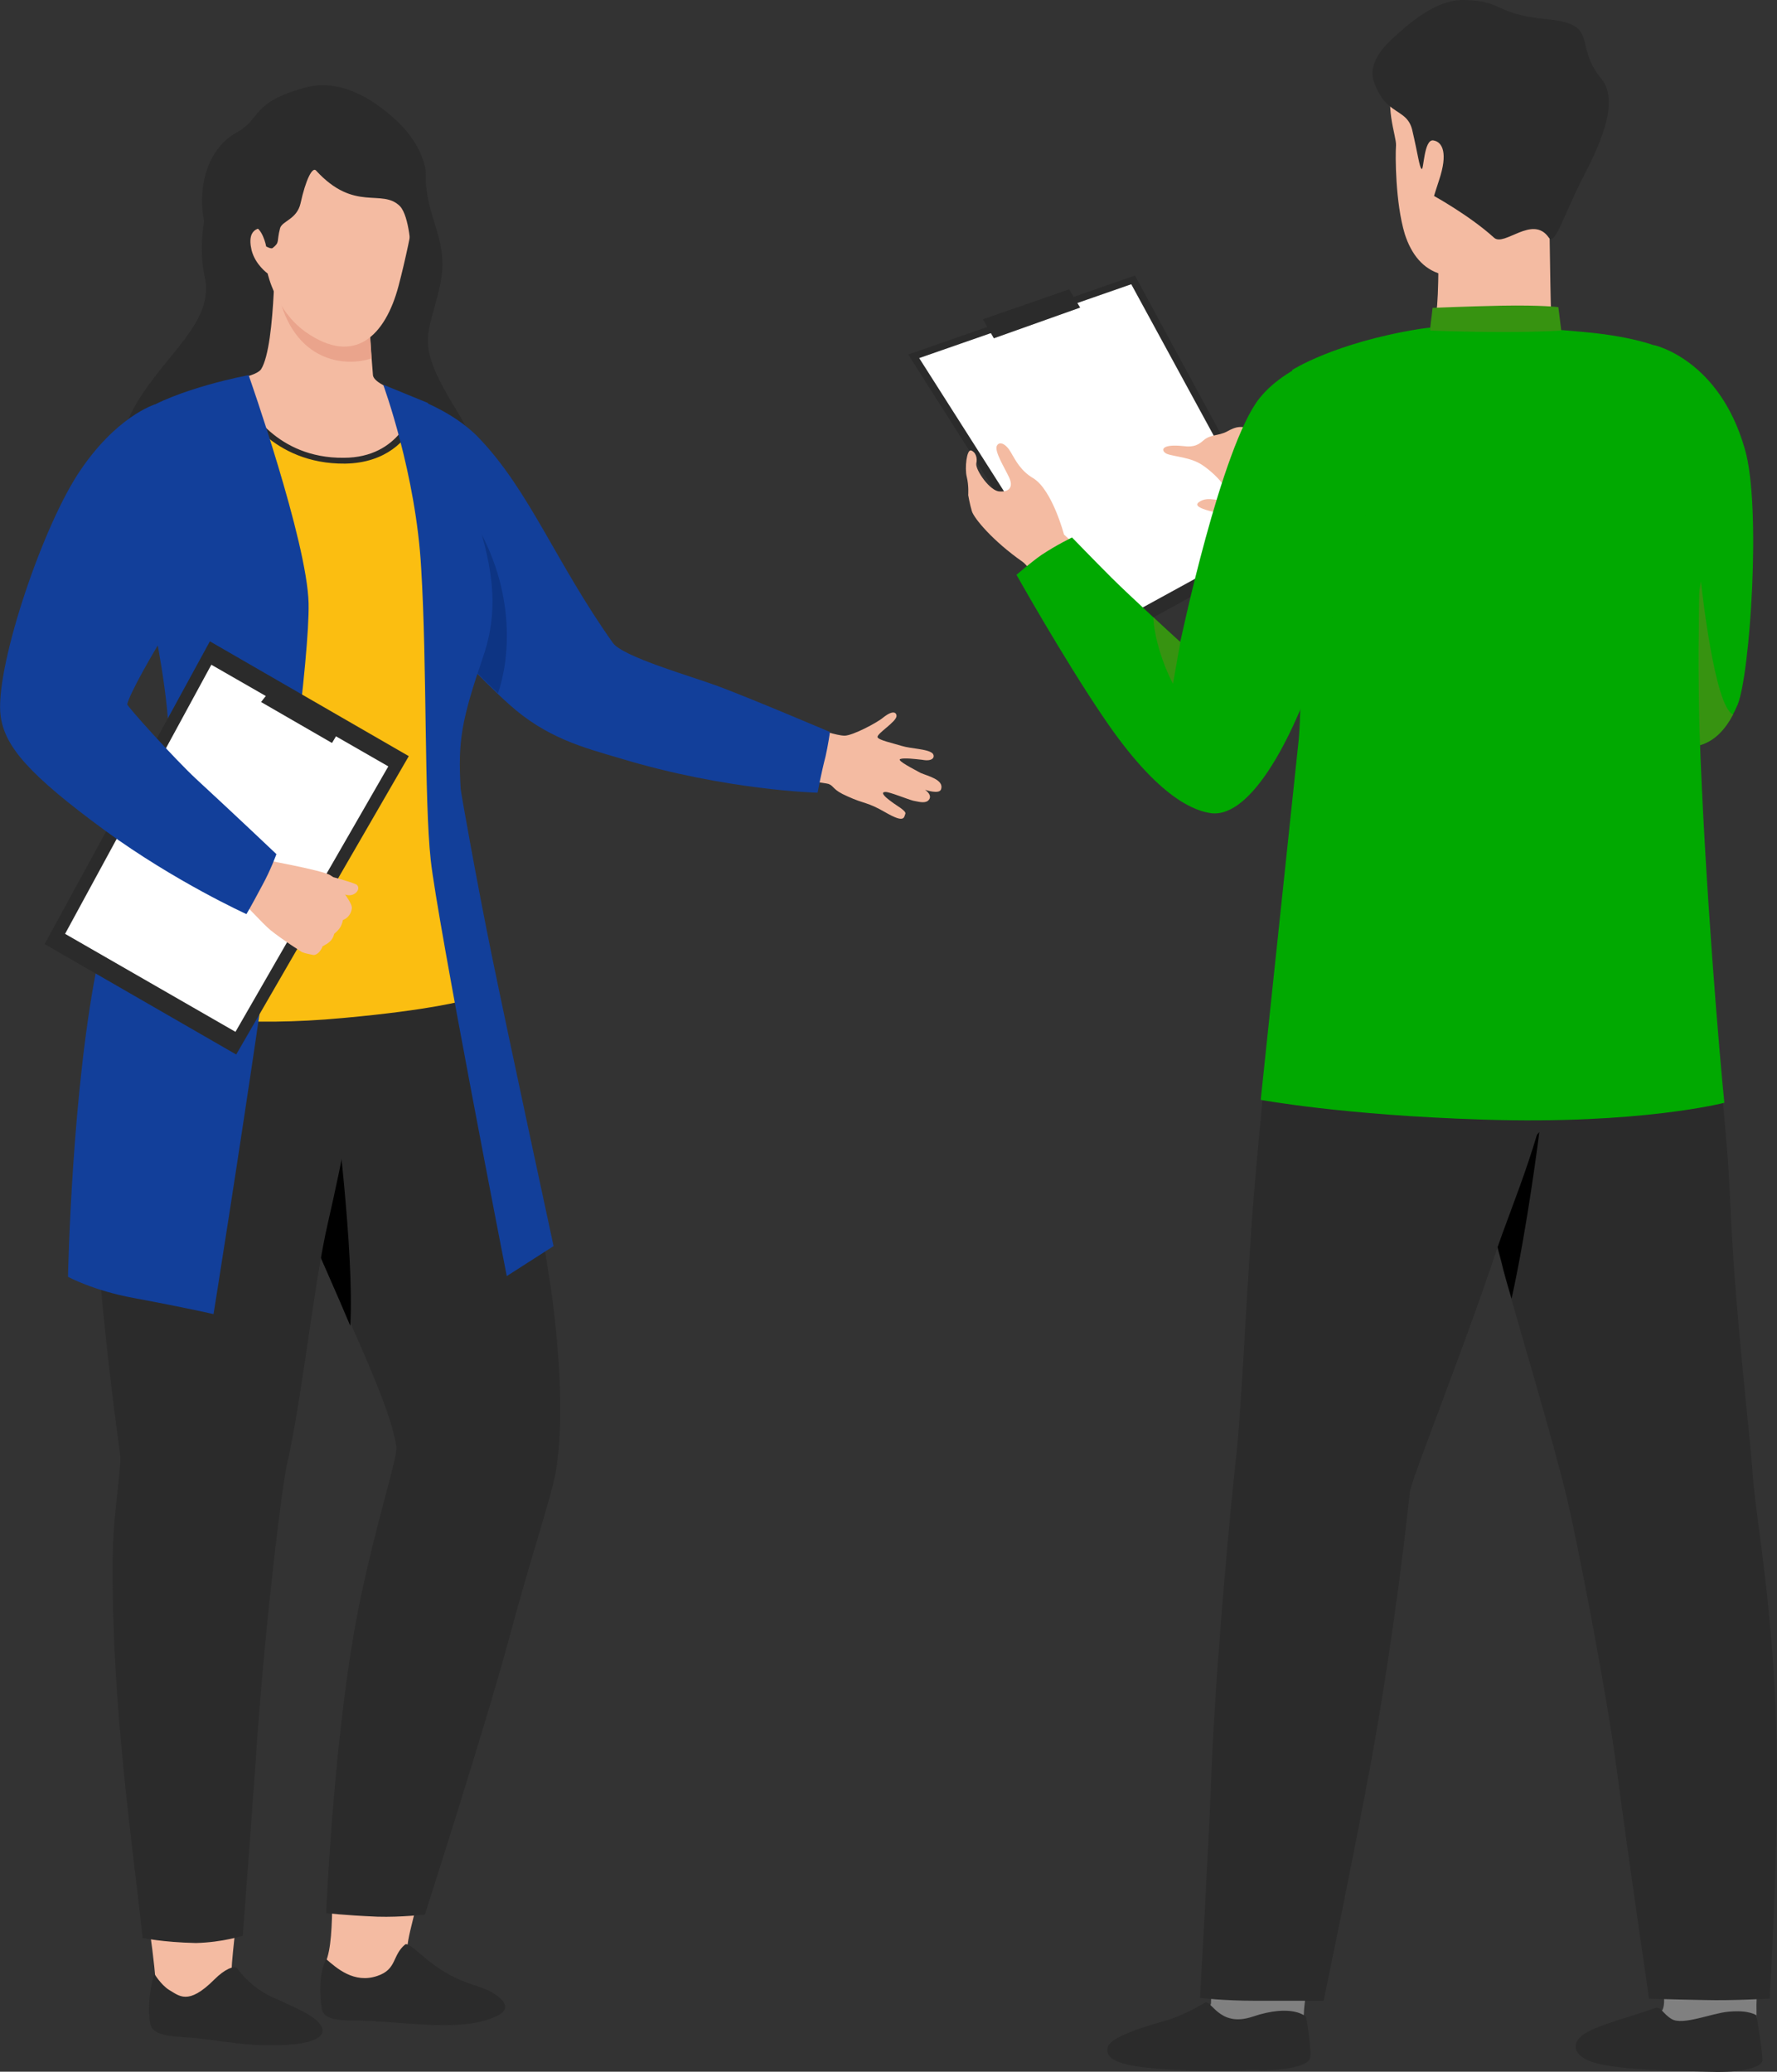
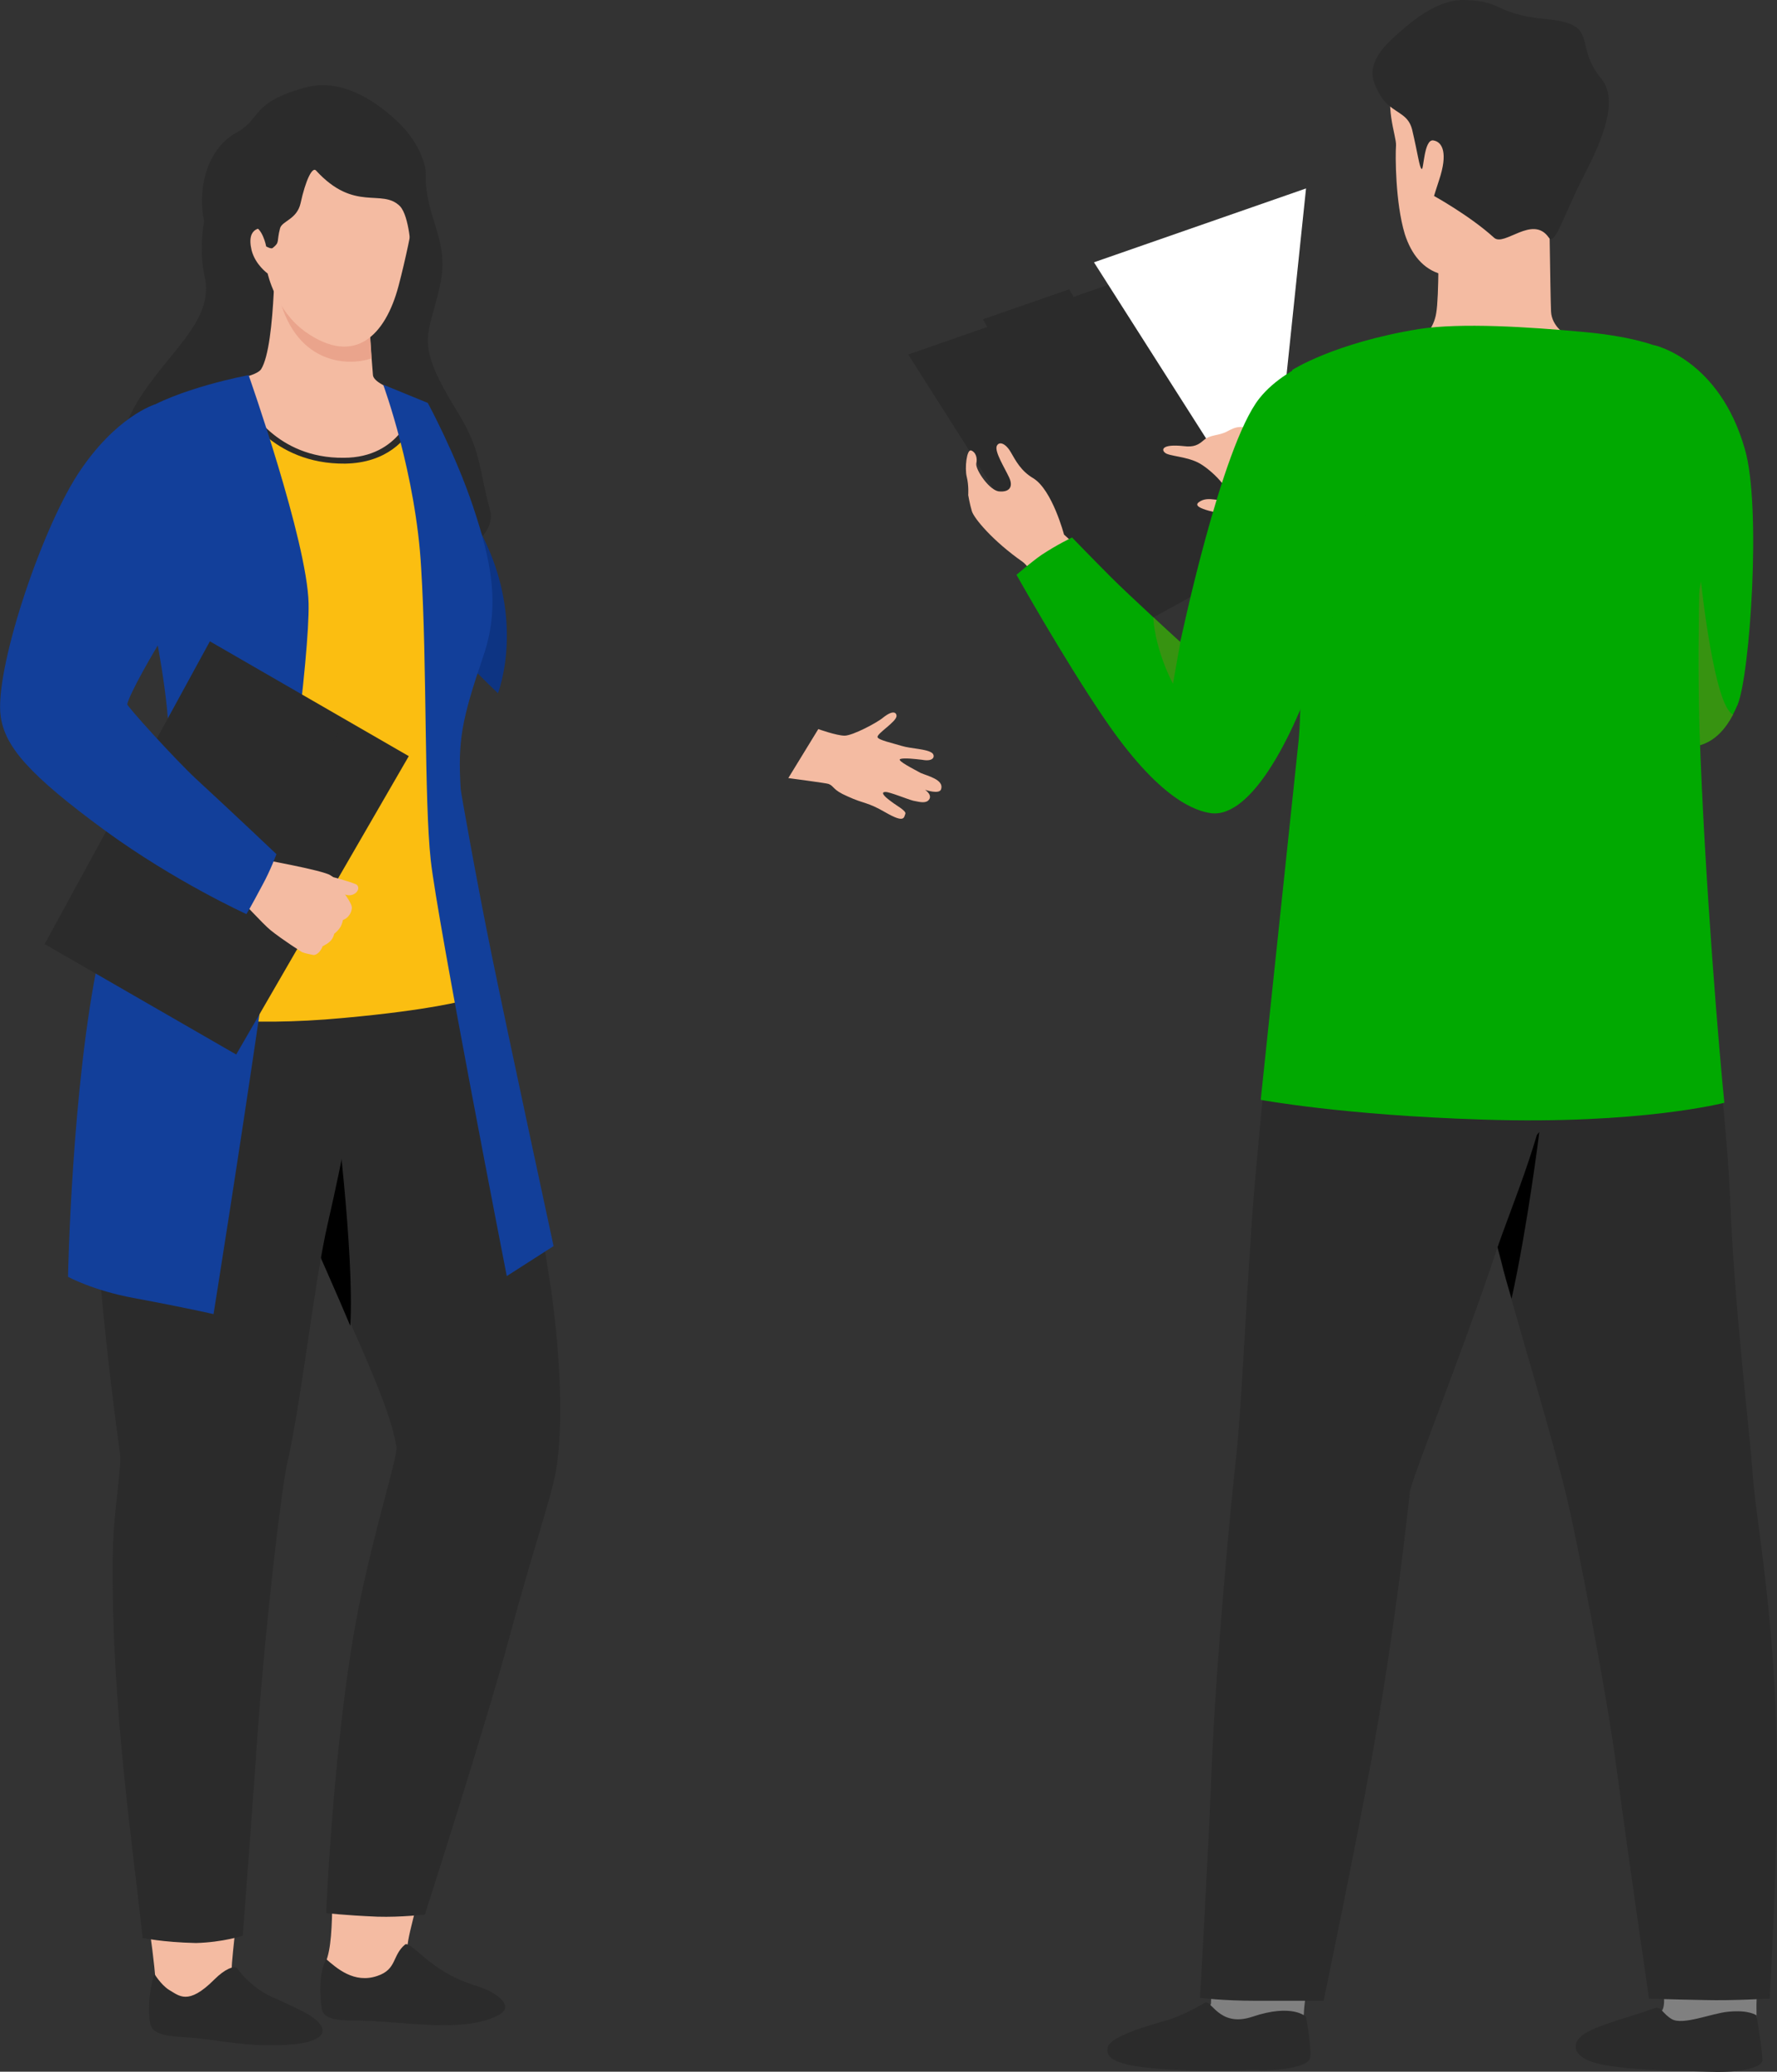
<svg xmlns="http://www.w3.org/2000/svg" version="1.1" id="Layer_1" x="0px" y="0px" viewBox="0 0 243 283.3" style="enable-background:new 0 0 243 283.3;" xml:space="preserve">
  <rect x="0" y="0" width="243" height="283.3" fill="#333333" stroke="none" />
  <style type="text/css">
	.st0{fill:#2B2B2B;}
	.st1{fill:#F4BBA2;}
	.st2{fill:#123F9A;}
	.st3{fill:#0D3483;}
	.st4{fill:#EAA48C;}
	.st5{fill:#FBBE11;}
	.st6{fill:#FFFFFF;}
	.st7{fill:#808080;}
	.st8{fill:#01A901;}
	.st9{fill:#379311;}
</style>
  <g>
    <path class="st0" d="M31.7,19.2c-1.8,3.2-5.3,11.6-3.7,18.7C29.6,45.1,19.9,50,16.9,59s1.4,12.9,19.4,17.7s32.3-1.2,30.7-7   s-1.1-7.9-4.4-13.3c-6.1-9.9-4-10.1-2.4-17.5c1.3-6.2-2-8.9-2-15C58.3,13.3,31.7,19.2,31.7,19.2z" />
    <path class="st1" d="M50.4,42.4c0,0,0.4,6.8,0.6,8.9c0.1,1.1,3.1,2.1,3.1,2.1s8.2,9.4-6.5,9.7c-16.5,0.3-14.3-11.5-14.3-11.5   s1.9-0.4,2.4-1.1c2.1-3.3,1.9-18.7,1.9-18.7L50.4,42.4z" />
    <path class="st1" d="M19.2,256.5c0.6,2.6,2.2,12.8,2.1,15.8c-0.2,3.1,3.1,3.7,6.8,4.7c3.4,0.9,9.6,0.9,8.3-0.6   c-2-2.4-4.5-4.8-4.7-7.2c-0.1-1.1,1.3-11.2,1.6-19.4L19.2,256.5z" />
    <path class="st0" d="M32.4,269.1c-0.4-0.3-1.6,0.1-3.1,1.6c-3.6,3.6-4.8,2.2-6.2,1.4c-1.1-0.7-2-2.2-2-2.2s-1.1,3.4-0.6,6.6   c0.2,1.4,1.3,1.9,5,2.1c4.5,0.3,8,1.4,14.1,1c4.1-0.3,5-1.5,4.3-2.6c-0.9-1.4-3.2-2.3-6.2-3.7C34.2,271.9,32.4,269.1,32.4,269.1z" />
    <path class="st1" d="M46.1,249.4c-1.2,5.6,0,15.5-1.6,19c-1.3,3,1.4,5.7,6.6,6c9.3,0.6,15.3-0.4,12.1-2.5c-3.4-2.2-7.4-3.5-7.5-5   c-0.1-1.8,0.8-4.2,4.3-18.3L46.1,249.4z" />
    <path class="st0" d="M30,116.6c0,0-2.4,17.9,9.9,46.1c9.4,21.6,13.3,29.2,14.3,35.1c0.2,1.4-2.5,9.5-4.8,20.3   c-3.7,17.2-4.8,43.5-4.8,43.5s2.3,0.3,7,0.5c3.3,0.1,6.5-0.3,6.5-0.3s8.3-25.8,11.5-37.7c3.2-11.9,5.6-18.7,6.4-22.8   c1.1-6.4,0.6-16-0.6-24.7c-1.9-12.7-5.5-30.9-7-38s-6.7-24.3-6.7-24.3L30,116.6z" />
    <path d="M41,165.5c2.2,5,5.4,12.2,6.9,15.8c0.6-10-2.2-31.6-2.2-31.6S43.5,160.4,41,165.5z" />
    <path class="st0" d="M33.2,264.7c0,0,1.9-25.2,1.9-26c1.3-18.1,3.5-35.8,4.2-38.7c1.9-8.3,3.7-24.8,5.5-32.6   c4.1-17.7,8-42.9,8-42.9l-33.1-7.3c0,0-5.7,17.4-6.8,30c-1,12.1,1.1,34.1,3.5,51.5c0.3,2.3-1,7.9-1,15.2   c-0.1,19.9,2.8,38.7,4.1,51.1c0,0,2.7,0.6,7.3,0.7C30.5,265.6,33.2,264.7,33.2,264.7z" />
    <path class="st1" d="M111.9,99.7c0,0,2.5,0.9,3.6,0.9s4.5-1.8,5.3-2.5c1.4-1.1,1.8-0.6,1.8-0.2c0,0.8-2.7,2.4-2.6,2.9   c0.1,0.4,2,0.8,3.3,1.2s3.5,0.4,4.2,1c0.4,0.4,0.2,1.2-1.4,0.9c-0.9-0.1-2.5-0.3-3-0.1c-0.5,0.2,1.9,1.4,2.8,1.9   c0.9,0.4,3.2,0.9,2.8,2.2c-0.2,0.8-2.2,0.1-2.2,0.1s1.2,0.8,0.4,1.5c-0.5,0.4-1.4,0.1-2,0c-0.8-0.2-3.2-1.2-3.8-1.2   c-0.6,0-0.5,0.4,0.9,1.4c0.5,0.4,2,1.2,1.8,1.6c-0.2,0.5-0.1,1.3-2.7-0.2s-2.8-1.1-5.2-2.2c-2.1-0.9-1.8-1.4-2.6-1.7   c-0.2-0.1-5.5-0.8-5.5-0.8L111.9,99.7z" />
-     <path class="st2" d="M58.7,85c-2.2-6.5-0.3-23.3-2.4-30.7c0,0,5.6,1.8,9.2,5.6c6.9,7.2,10.5,17,18.3,28c1.3,1.9,10.8,4.6,14.3,5.9   c4.1,1.5,15.4,6.3,15.4,6.3s-0.3,2-0.6,3.3c-0.6,2.3-1.1,5-1.1,5s-12.5-0.3-27-4.7c-5.1-1.5-10.1-2.8-15.2-7.4   C66.2,93.3,58.8,85.5,58.7,85z" />
    <path class="st3" d="M64.7,71l-6.3,13c0.1,0.4,0.2,0.7,0.3,1c0.1,0.4,5.7,6.3,9.4,9.8C69.6,90.5,70.8,81,64.7,71z" />
    <path class="st4" d="M38,39.9c0-0.8,0.1-1.7,0.1-2.4L48.7,41l1.7,1.4c0,0,0.2,3.8,0.4,6.6C47.4,50.2,40.1,49.7,38,39.9z" />
    <path class="st1" d="M57.5,24.1c0,0-1,7.4-3,15c-1.8,6.8-6,11-12.7,6.3c-4.1-2.9-5.2-8-5.2-8s-1.7-1.2-2.2-3.2   c-0.8-3.4,1.7-3,1.7-3s-1.9-5.8,1.6-10.1C41.2,16.8,57.3,12.3,57.5,24.1z" />
    <path class="st0" d="M33.3,32.8c0,0-1.8,4.2-3.1,2.6c-4-5.1-3.4-14.3,2.2-17.3c3.3-1.8,1.9-4,8.9-6c2.2-0.7,6.2-1.2,11.8,3.4   c5,4.1,6,8.6,4.5,11.7c-1.2,2.4-1.4,7.1-1.4,7.1s-0.2-4.7-1.5-6.1c-2.5-2.5-6.2,0.9-11.5-4.9c-0.5-0.5-1.4,1.3-2.1,4.5   c-0.5,2.2-2.5,2.4-2.8,3.4c-0.5,1.9,0,1.9-1,2.7c-0.2,0.2-0.9-0.2-0.9-0.2s-0.5-2.7-1.9-2.8C33.8,30.9,33.3,32.8,33.3,32.8z" />
    <path class="st5" d="M27.5,53.8L25,138.9c0,0,8.2,1.6,22,0.3c12.1-1.1,16.5-2.4,16.5-2.4s-3.1-25.6-2.7-33.8c0.3-8.2-4.3-47-4.3-47   s-1.7,6.7-9.5,6.7c-9.3,0.1-13-7.1-13-7.1L27.5,53.8z" />
    <path class="st0" d="M33.1,55.8c0,0,4,7.7,14.1,7.6c5.7-0.1,8.4-3.3,9.5-5.5c-0.1-1.3-0.2-2-0.2-2s-1.7,6.7-9.5,6.7   c-9.3,0.1-13-7.1-13-7.1l-6.4-1.9V54L33.1,55.8z" />
    <path class="st2" d="M75.7,170.4c0,0-6-27.8-8.5-40c-2-9.8-4.2-22.2-4.2-22.5c-0.4-6.6,0.1-9.4,3.1-18.2c2.4-7,1-13.2-1.4-20.4   s-6.2-14.2-6.2-14.2l-6.1-2.5c0,0,4.5,12.2,5.2,25.2c0.8,13,0.4,31.5,1.3,39.8c0.9,8.3,10.4,56.9,10.4,56.9L75.7,170.4z" />
    <path class="st2" d="M34,51.3c0,0-9.8,1.8-14.9,5.2c-5.5,3.7-0.8,9.3,0,14.9c0.9,6.7,1.8,13.4,1.8,13.4s2.4,11.1,2.2,17.7   c-0.2,4.6-6.5,13.8-9.6,28.5c-3.7,17.5-4.2,43.6-4.2,43.6s3.5,1.9,9,2.9c7.5,1.4,10.9,2.2,10.9,2.2s13.3-82.9,13-97.2   C42,74,34,51.3,34,51.3z" />
    <g>
      <path id="Path_4207_1_" class="st0" d="M55.9,103.4l-23.6,40.8L6.1,129.1l22.6-41.4L55.9,103.4z" />
-       <path id="Path_4208_1_" class="st6" d="M53.1,104.8l-20.9,36.3L8.9,127.7l20-36.8L53.1,104.8z" />
      <path id="Path_4209_1_" class="st0" d="M45.4,101.6l1.5-2.5l-9.4-5.4L35.7,96L45.4,101.6z" />
    </g>
    <g>
      <path id="Path_3992_2_" class="st1" d="M45.4,119.9c0,0,3,0.8,3.4,1.1c0.6,0.6-0.3,1.6-1.3,1.4C45,122,45.4,119.9,45.4,119.9z" />
      <path id="Path_3993_2_" class="st1" d="M42.9,130.6c-0.5-0.1-1.1-0.2-1.6-0.4c0,0-2.7-1.7-4.3-3c-1-0.8-4.3-4.4-4.3-4.4l-5.4-4.5    l7.9-0.9c0,0,9,1.6,10,2.3c0.1,0.1,0.2,0.1,0.3,0.2c0.5,0.6,1,1.3,1.4,2c0.1,0.2,1.4,1.8,1.2,2.4c-0.1,0.7-0.6,1.3-1.2,1.5    c-0.2,0.9-0.5,1.3-1.2,1.9c-0.2,0.9-0.8,1.3-1.6,1.7C44.2,129.2,43.8,130.5,42.9,130.6z" />
    </g>
    <path class="st0" d="M44.6,267.9c0,0-1.3,2.1-0.6,6.8c0.2,1.1,1.4,1.6,4.1,1.6c6.2-0.1,14.9,1.9,20-0.7c2-1,0.6-2.4-1.1-3.3   c-1.9-1-4.7-1.1-8.8-4.5c-1-0.8-2.4-2.2-2.8-1.9c-1.8,1.5-1.1,3.4-3.8,4.3C48.4,271.3,46,269.1,44.6,267.9z" />
    <path class="st2" d="M21.2,55.3c0,0-5.4,1.6-10.6,9.6C5.4,73-0.8,91.9,0.1,98c0.6,4.1,3.8,7.9,14.3,15.6c9.6,7,19.3,11.4,19.3,11.4   s0.5-0.8,2.2-4c1.1-2,1.9-4.2,1.9-4.2s-5.9-5.6-11-10.3c-3-2.8-9.5-10-9.4-10.2c0.3-1.4,3.5-7.1,6-11   C28.4,77.4,28.4,64.7,21.2,55.3z" />
  </g>
  <g>
    <path class="st1" d="M197.1,37.5c-2.5-0.7-4.1-2.7-5-5.5c-1.3-4.3-1.3-10.8-1.2-12.1s-1.8-5.6-0.1-9.7c4.6-10.9,18.3-7,23.2-2.4   c6.5,6.2,2.9,14.9-1.5,21.3C209.7,33.2,201.3,38.6,197.1,37.5z" />
    <path class="st1" d="M196.7,32.3c0,0,0.1,8.3-0.3,10.5c-0.3,2.1-1.9,3.6-1.9,3.6s1,5.2,9.1,5.4c8.6,0.2,10.6-6,10.6-6   s-2-1.1-2.1-3.2c-0.1-2.3-0.3-17.9-0.3-17.9L196.7,32.3z" />
    <path class="st7" d="M241.9,250.6c0.5,9.4-1.9,17.2-1.7,25c0.1,3.2-1.8,5.5-6.9,5.7c-9.1,0.3-15-1-11.8-2.9   c3.4-2.1,5.5-2.6,5.9-3.7c0.7-1.8-0.9-8.6-2.6-23.2L241.9,250.6z" />
    <path class="st0" d="M226.3,274.6c0.8-0.3,1.1,0.8,2.3,1.5c1.5,0.9,5.5-0.8,7.7-1c2.9-0.3,3.9,0.5,3.9,0.5s0.9,5.5,0.8,6.2   c-0.1,0.7-2.1,1.7-7.3,1.5c-7.5-0.2-10.4-0.3-13.6-0.8c-5.1-0.7-5.4-2.9-3.7-4.2S222.7,275.9,226.3,274.6z" />
    <path class="st7" d="M166.3,249.5c0,0-0.4,13.4-0.7,24.4c0,1.4-6.8,4.6-6.8,4.6s2.9,0.1,9.8,0.4c9.5,0.4,9.7-3.5,9.7-3.5   s0-2,0.9-5.5c2.1-8.3,3.8-18.3,3.8-18.3L166.3,249.5z" />
    <path class="st0" d="M164.7,273.9c0.9-0.7,1.9,3.4,6.5,1.9c5.6-1.9,7.4,0,7.4,0s0.9,5,0.5,5.8c-0.7,1.3-5.5,1.6-7.1,1.5   c-1.7-0.1-5,0.3-12.1-0.1c-6.7-0.4-8.9-1.3-8.4-3.1c0.5-1.6,6.3-3.1,8.6-3.8C162.4,275.3,164.7,273.9,164.7,273.9z" />
    <path class="st0" d="M232.4,121.1c0,0,3.7,30.3,4.2,43c0.6,15.2,2.7,31.7,3.1,37.8c0.4,5.9,3.1,19.2,3.3,39.2   c0.1,13.4-1,32.2-1,32.2s-5.2,0.3-8.8,0.2c-5.5-0.1-7.7-0.2-7.7-0.2s-2.9-19.8-4.4-31.2c-1.5-11.5-5.7-32.5-6.7-36.7   c-1.9-8.1-6.2-22.2-9.2-33c-6.3-22.7-10.6-51.4-10.6-51.4h37.8V121.1z" />
    <path d="M210.5,154.8c0,0-1.6,12.9-3.8,22.8c-0.5-1.7-1-3.4-1.4-5.1c-0.8-3-1.6-6.1-2.4-9.2L210.5,154.8z" />
    <path class="st0" d="M175.7,120.9c0,0-2.5,22.3-4.2,42c-1,12.3-1.7,29.8-2.5,36.7c-0.6,5.2-2.7,27.2-3.3,42   c-0.4,10.6-1.6,31.6-1.6,31.6s3.1,0.4,7.6,0.4c4.7,0,9.3,0,9.3,0s4.2-20.1,6.6-33.3c3.1-17.1,4.8-32.6,5.2-36.3   c0.2-1.7,7.5-19.9,11.7-32.6c2.4-7.2,6.9-16.9,8.3-28.5c1.3-10.3,1.4-21.6,1.4-21.6L175.7,120.9z" />
    <path class="st8" d="M226.2,47.2c0,0,8.9,1.9,12.4,14.2c2.3,7.8,0.7,31-1,35c-4.3,10.1-12.2,4.6-17.1,0.8   c-2.7-2.1-3.1-12.4-3.1-12.4S220,55.6,226.2,47.2z" />
    <g>
      <g id="Group_4484_1_" transform="translate(0 32.177)">
        <path id="Path_4216_1_" class="st0" d="M175.3,42.6l-25.5,14l-25.6-40.3l31-10.8L175.3,42.6z" />
      </g>
      <g id="Group_4485_1_" transform="translate(1.697 33.369)">
-         <path id="Path_4217_1_" class="st6" d="M171.9,40.2L148,53.3l-24-37.7l29-10.1L171.9,40.2z" />
+         <path id="Path_4217_1_" class="st6" d="M171.9,40.2l-24-37.7l29-10.1L171.9,40.2z" />
      </g>
      <g id="Group_4505_1_" transform="translate(10.307 34.164)">
        <path id="Path_4237_1_" class="st0" d="M125.6,12.1l-1.5-2.6l11.8-4.1l1.5,2.5L125.6,12.1z" />
      </g>
    </g>
    <path class="st1" d="M187,78.8c-4-1.6-13.1-8.1-13.1-8.1s-2.7,0.5-4.8,0c-2-0.5-6.3-1.1-5.2-2c1.4-1.1,3.2,0.3,3.9-0.7   c0.6-1-2-3.6-3.7-4.6s-4.3-1-4.8-1.5c-0.5-0.4-0.4-1.2,2.5-0.9c1.5,0.2,2.1-0.2,2.8-0.8c0.9-0.8,2.1-0.6,3.2-1.2   c1.1-0.6,2.3-1.2,4.4,0.5c1.5,1.3,4.1,4.5,5.3,4.8c4.9,1.1,13.7,4.6,23,7.3L187,78.8z" />
    <path class="st9" d="M228.8,101.9c3,0.7,6,0,8.2-4.2c-2.6-1-4.4-18.2-4.4-18.2L228.8,101.9z" />
    <path class="st8" d="M177.6,101.1c-2.3,21.7-5.2,49.3-5.2,49.3s11.2,2.1,30.4,2.7c21.5,0.7,33-2.3,33-2.3   c-0.6-5.8-2.7-30.2-3.4-51.1c-0.4-14.6,0.3-29.4,0.4-39.2c0-6.2-1.3-9.5-1.3-9.5s-0.7-4.3-14.9-5.6c-7.6-0.7-16.8-1.3-22.6-0.4   c-11.6,1.9-17.3,5.6-17.3,5.6l1.2,22.3C178,73,178.1,96.2,177.6,101.1z" />
-     <path class="st9" d="M195.9,42.1c0,0,4.6-0.2,9.4-0.3c5.6-0.1,7.8,0.2,7.8,0.2l0.4,3.2c0,0-2.3,0.2-7.9,0.2c-5.7,0-10-0.2-10-0.2   C195.5,44.9,195.8,43.3,195.9,42.1z" />
    <path class="st1" d="M139.8,76.8c-4-2.8-6.6-5.9-6.9-6.9s-0.5-2.2-0.5-2.2s0.1-1.3-0.2-2.5s0-3.8,0.6-3.6s0.9,1,0.7,1.8   c-0.1,0.9,1.9,3.8,3.2,3.8c1.3,0.1,1.9-0.6,1.3-1.9s-2-3.5-1.7-4.3c0.3-0.7,1.2-0.4,1.9,0.8s1.4,2.6,3.1,3.6   c2.6,1.6,4.2,7.7,4.2,7.7l4.7,4.3l-7.8,2.7C142.5,80.4,140.8,77.5,139.8,76.8z" />
    <path class="st8" d="M184.9,47.4c0,0-8.6,1.9-12.7,7.1c-5.2,6.6-10.8,33.3-10.8,33.3s-6.9-6.3-9.4-8.8s-5.4-5.5-5.4-5.5   s-2.1,1-4.2,2.4c-1.3,0.9-3.4,2.7-3.4,2.7s6.4,11.4,11.9,19.5c7.7,11.4,12.7,12.8,14.7,13.1c5.5,0.7,11.5-10.4,15.4-22.9   c1.9-6.1,5.6-17.2,5.6-17.2S188.5,55.3,184.9,47.4z" />
    <path class="st9" d="M160.4,93.5l1.1-6.2c-0.1,0.3-0.1,0.5-0.1,0.5s-1.7-1.5-3.7-3.4C158,89.1,160.4,93.5,160.4,93.5z" />
    <path class="st0" d="M194.4,23.1c0.3,0.3,0.3-4.1,1.6-3.9c1.3,0.2,2,1.8,0.8,5.4c-0.4,1.2-0.7,2.2-0.7,2.2s4.9,2.7,8.2,5.7   c1.4,1.3,5.3-3.2,7.5,0c0.8,1.2,2.1-3.2,4.6-8.1c1.9-3.7,5.3-10.3,2.6-13.6c-4-4.8,0-7.5-7.7-8.2c-7-0.7-5.7-2.5-11.1-2.6   c-3.8-0.1-7.5,3.2-9.6,5.1c-3.5,3.2-3.2,5.2-2.4,6.9c0.5,1.1,1.1,1.9,1.7,2.4c1.4,1.2,2.7,1.4,3.2,3.3   C193.9,21.1,194.1,22.9,194.4,23.1z" />
  </g>
</svg>